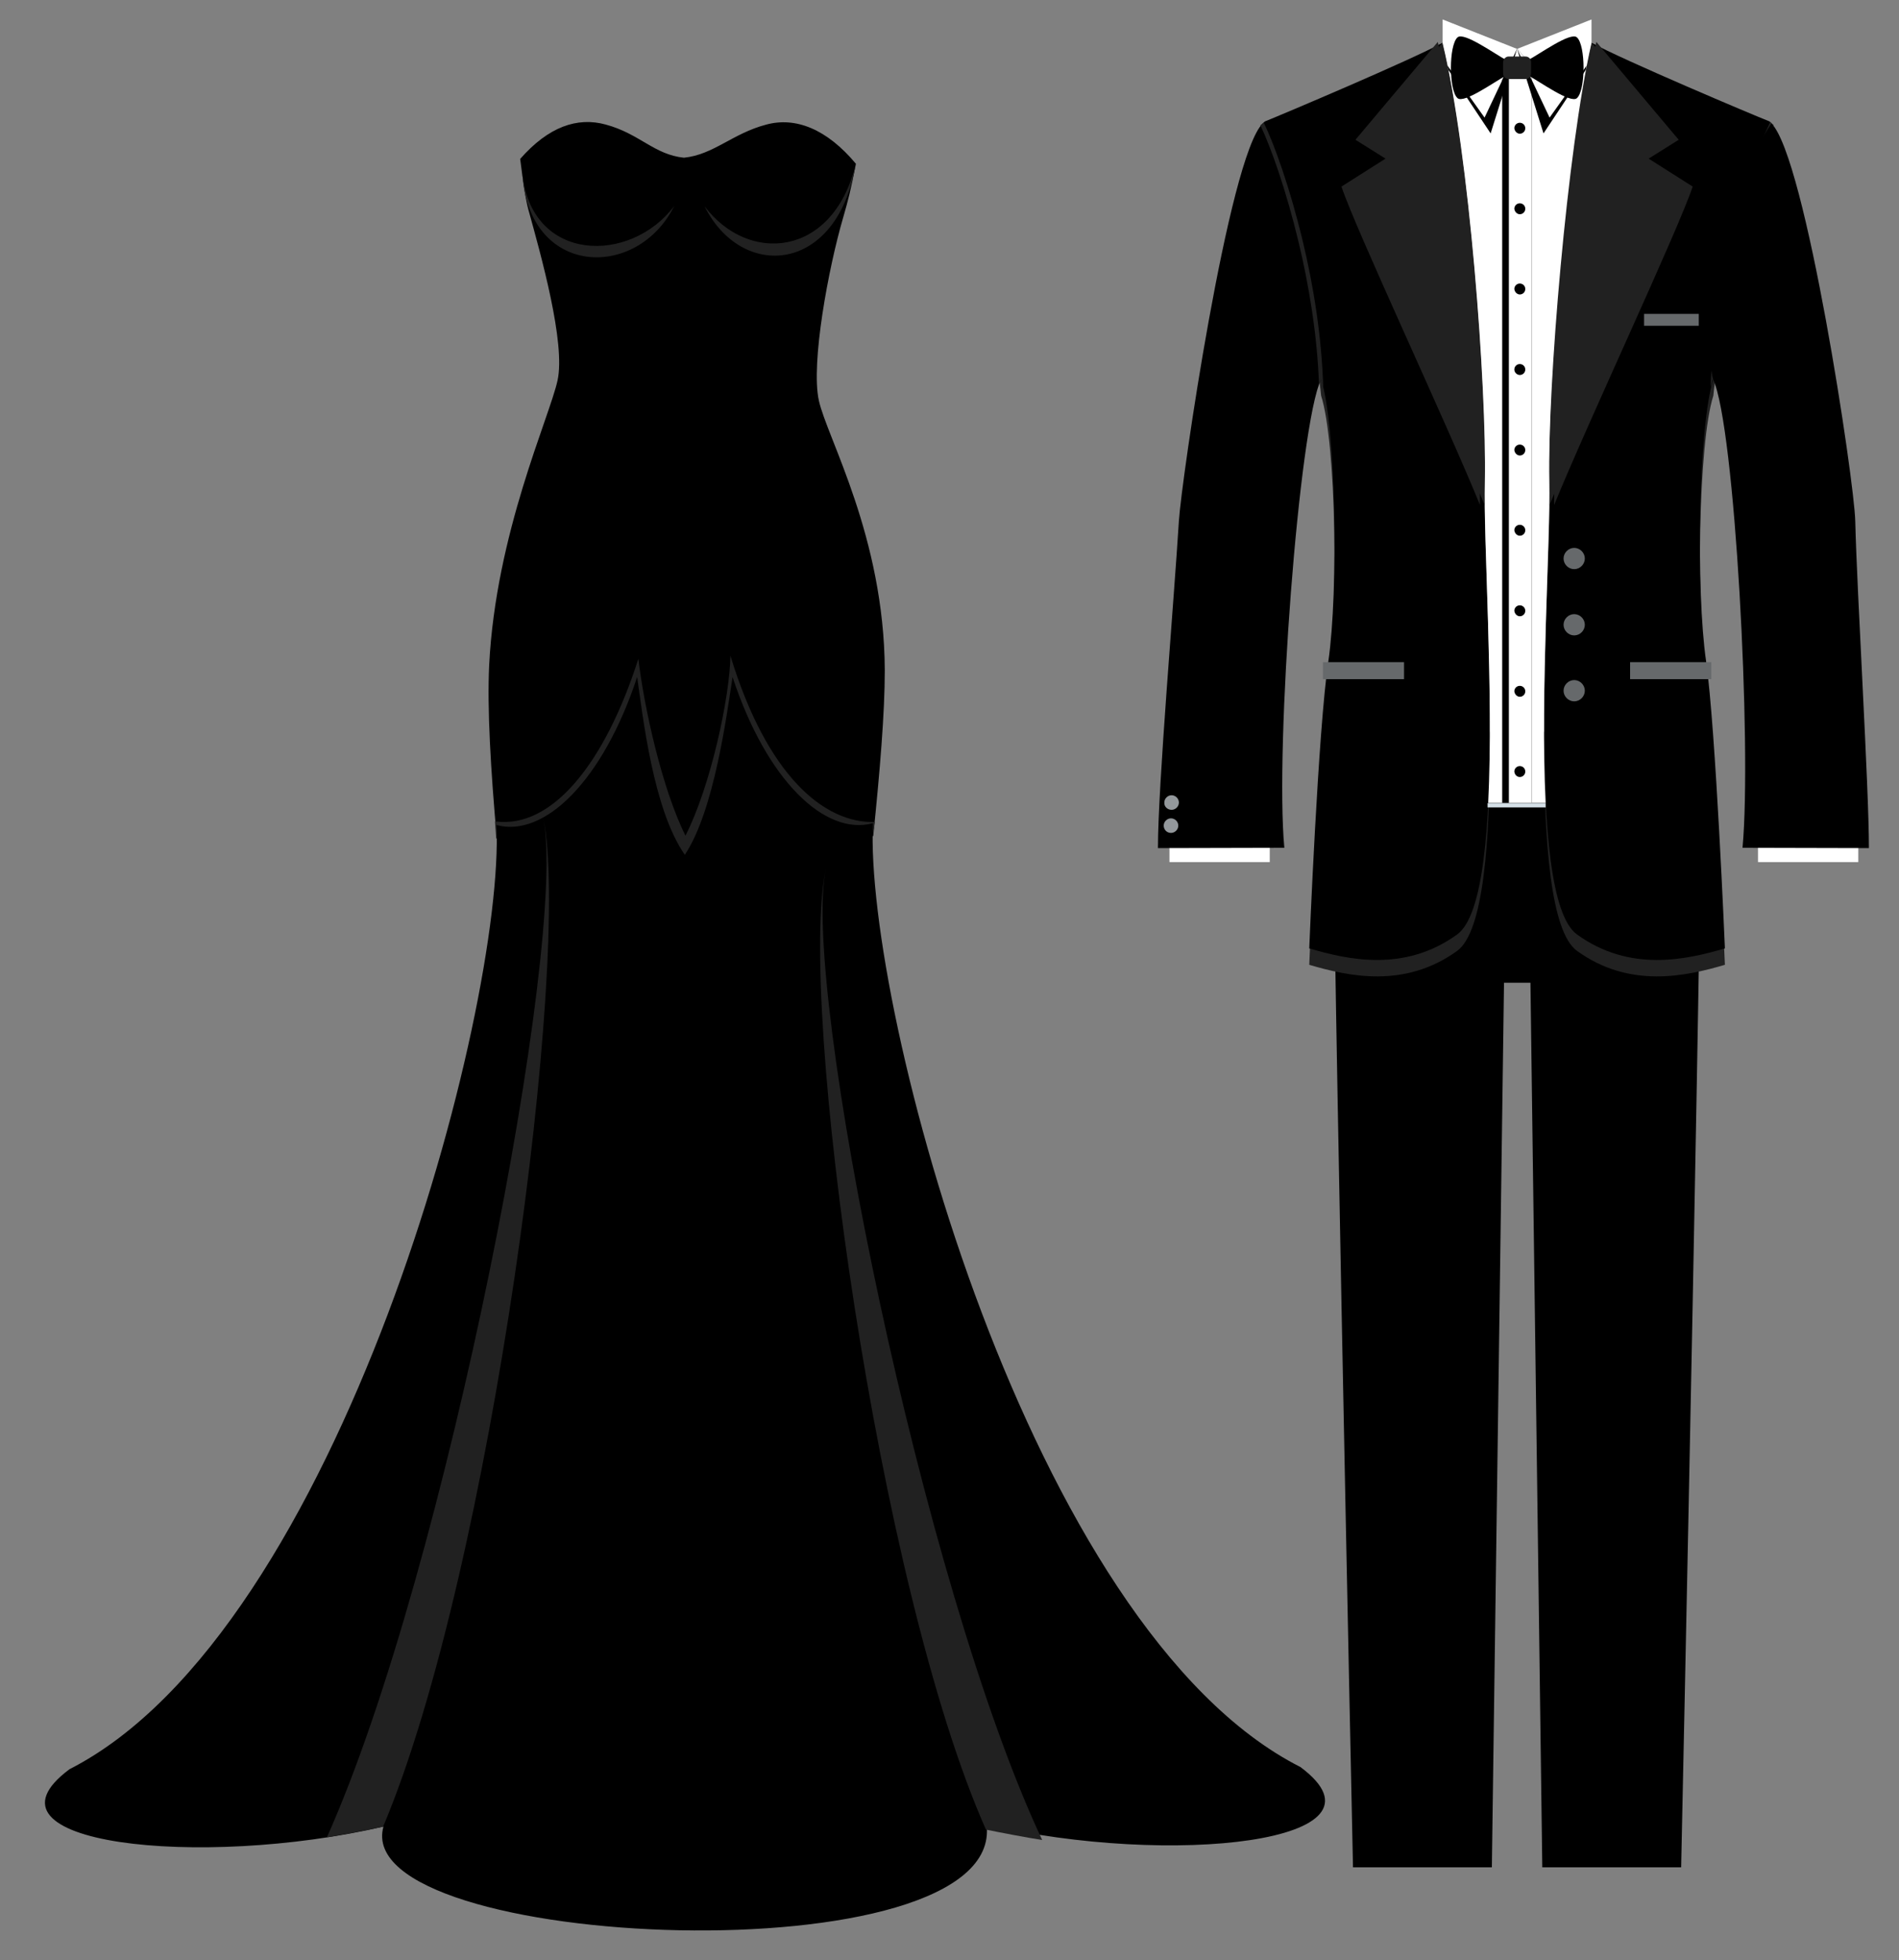
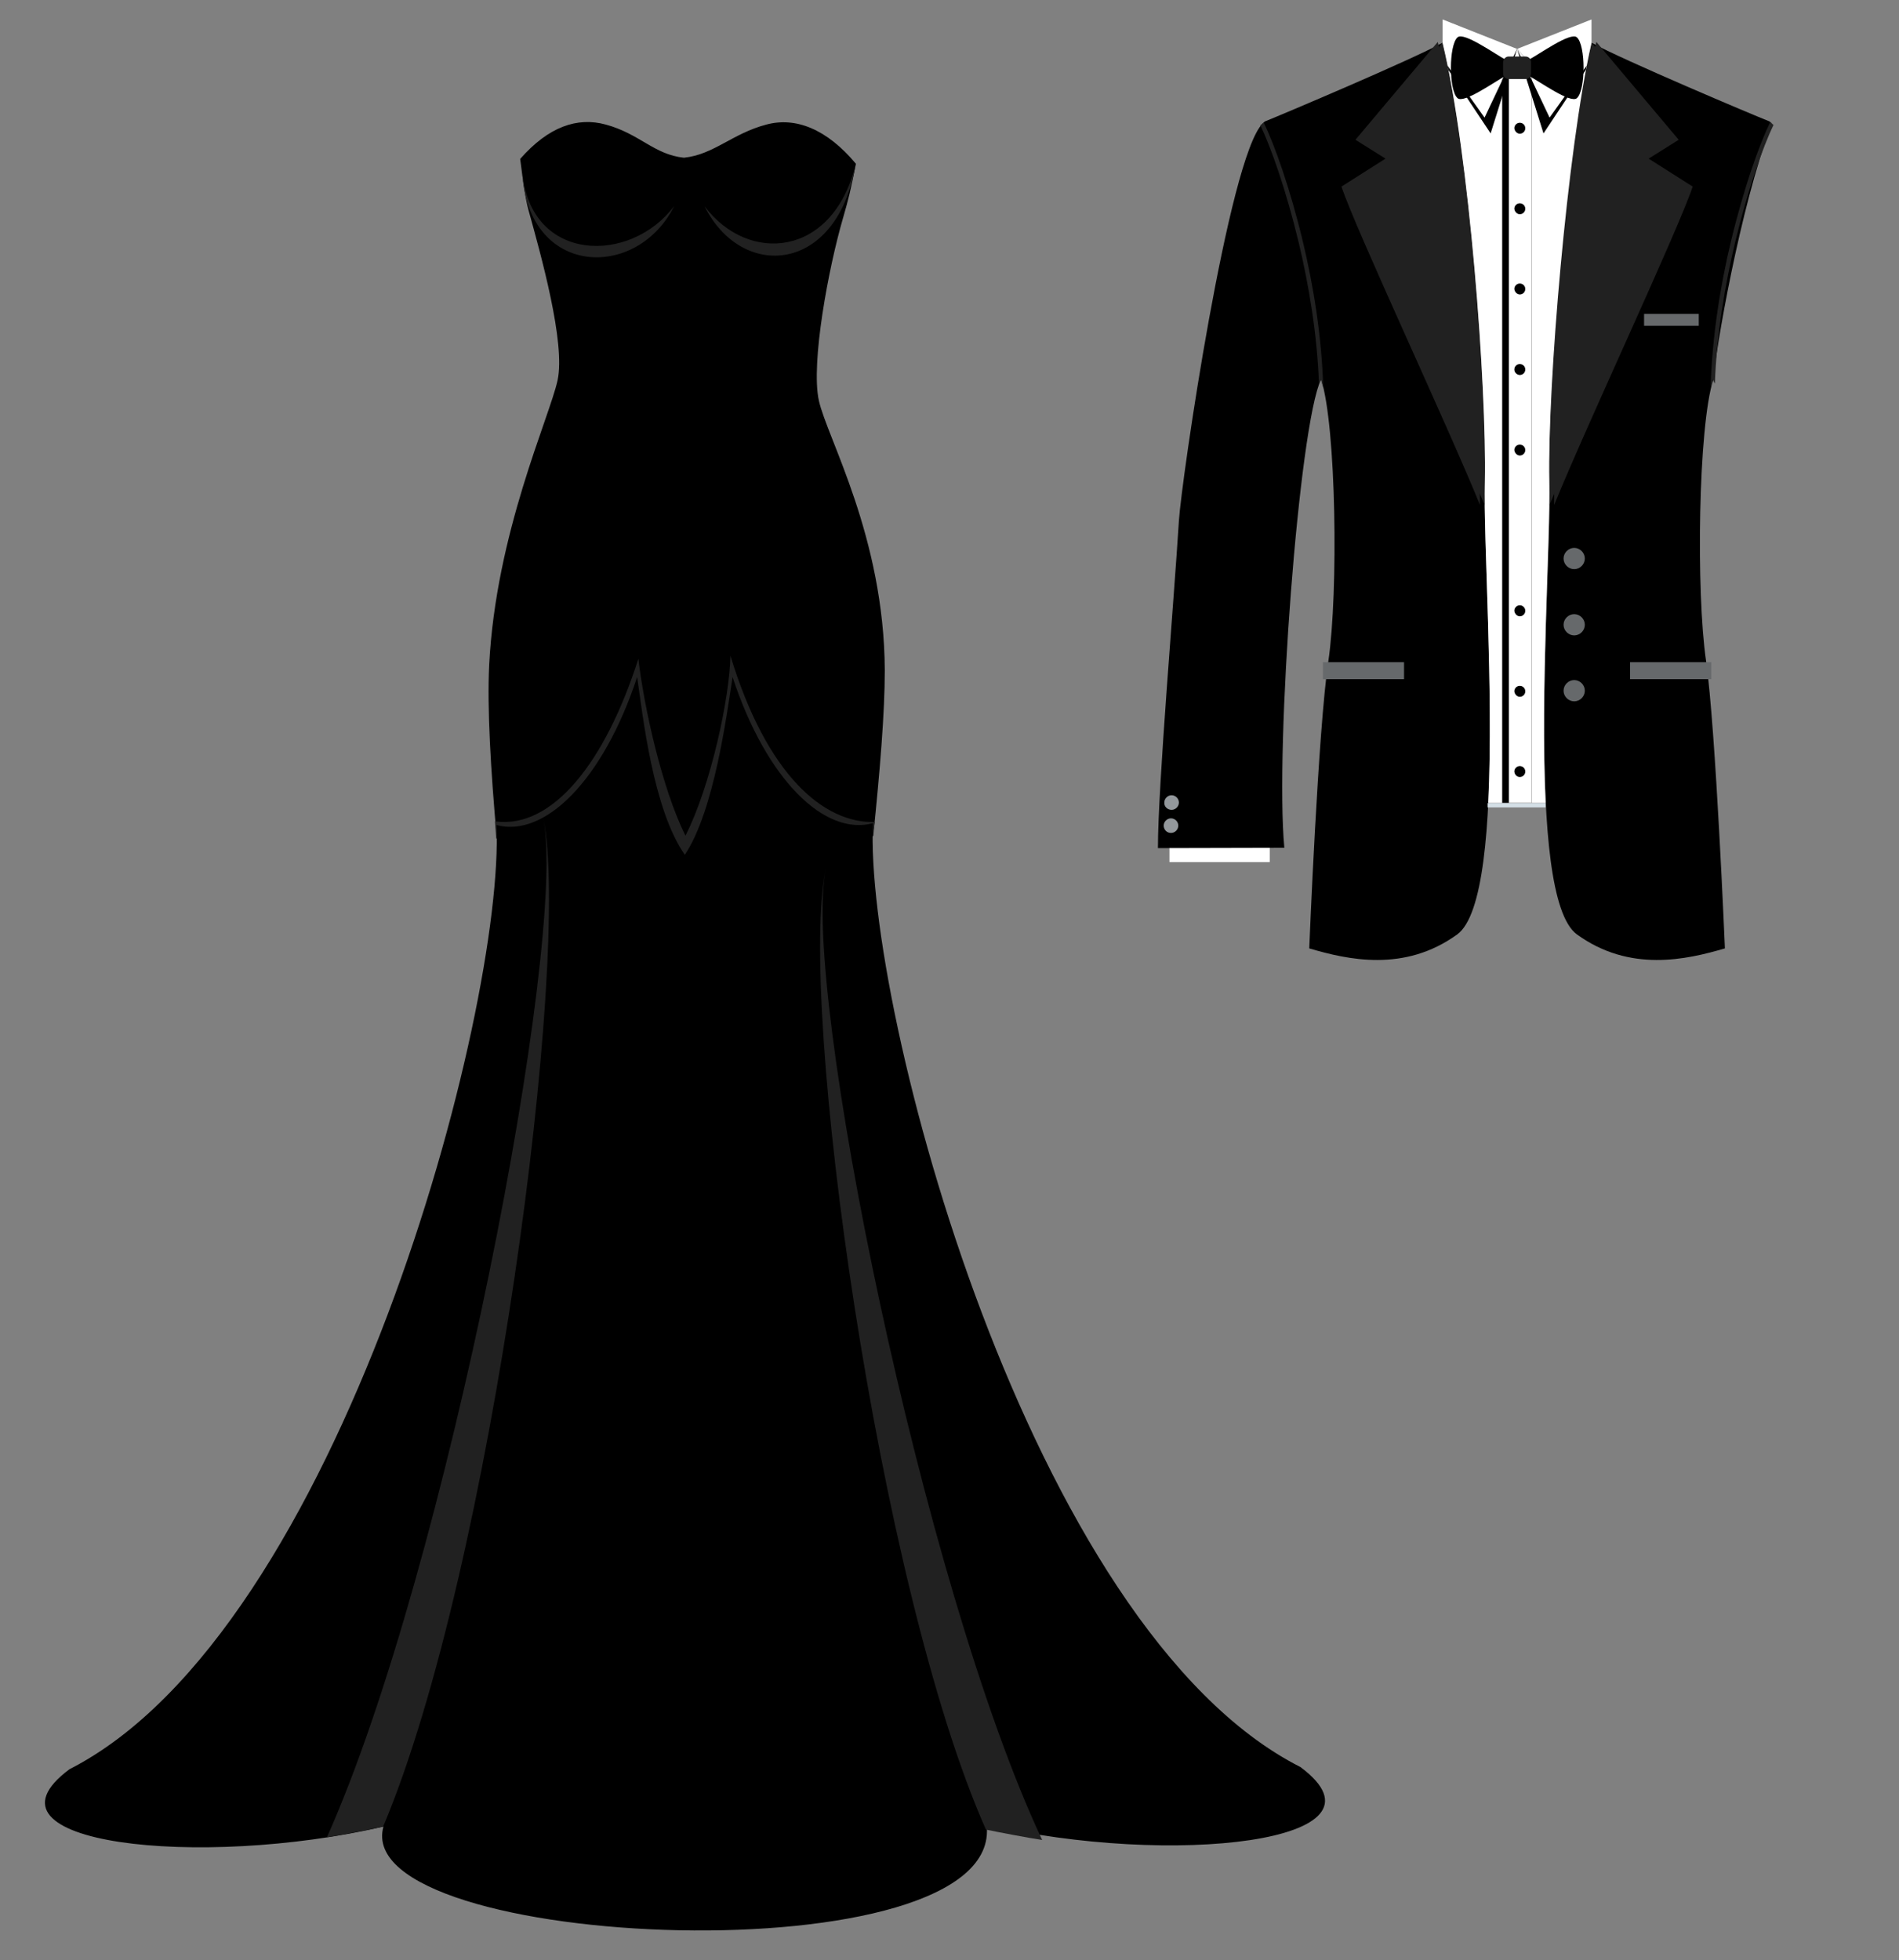
<svg xmlns="http://www.w3.org/2000/svg" xml:space="preserve" style="enable-background:new 0 0 625 645.1;" viewBox="0 0 625 645.1" y="0px" x="0px" id="Objects">
  <rect x="0" y="0" width="625" height="645.1" fill="#808080" stroke="none" />
  <style type="text/css"> .st0{fill-rule:evenodd;clip-rule:evenodd;fill:#FFFFFF;} .st1{fill-rule:evenodd;clip-rule:evenodd;} .st2{fill-rule:evenodd;clip-rule:evenodd;fill:#212121;} .st3{fill:#212121;} .st4{fill-rule:evenodd;clip-rule:evenodd;fill:#93989C;} .st5{fill-rule:evenodd;clip-rule:evenodd;fill:#66696B;} .st6{fill-rule:evenodd;clip-rule:evenodd;fill:#D4DFE6;} </style>
  <rect height="8" width="33" class="st0" y="275.7" x="384.9" />
-   <rect height="8" width="33" class="st0" y="275.7" x="578.6" />
-   <path d="M559.8,240.8c1.4,6.5-6.5,373.7-6.5,373.7h-45.7l-3.9-291.1H495L491,614.5h-45.7c0,0-7.9-367.3-6.5-373.7H559.8 z" class="st1" />
-   <path d="M567.7,317.5c-12.6,3.7-31.3,8-48.7-4.6c-17.3-12.6-8.5-118.1-9-149.2c-0.6-31.1,5.9-109,13.9-144.2 c9.9,5.5,53.7,24,58.1,25.7c0.4,0.1,0.7,0.4,1.1,0.8c-10.7,28.7-18.4,74.6-19.2,84.2c-5,15.5-5.7,70.1-2.4,92.7 C564.7,245.5,567.7,317.5,567.7,317.5L567.7,317.5z M430.9,317.5c12.6,3.7,31.3,8,48.7-4.6c17.3-12.6,8.4-118.2,9-149.2 c0.6-31-5.1-107.7-13.9-144.2c-9.9,5.5-53.7,24-58,25.7c-0.4,0.1-0.7,0.4-1.1,0.8c10.7,28.7,18.4,74.6,19.2,84.2 c5,15.5,5.7,70.1,2.4,92.7C433.8,245.5,430.9,317.5,430.9,317.5z" class="st2" />
  <path d="M567.7,312.1c-12.6,3.7-31.3,8-48.7-4.6c-17.3-12.6-8.5-118.1-9-149.2c-0.6-31.1,5.9-109,13.9-144.2 c9.9,5.5,53.7,24,58.1,25.7c0.4,0.1,0.7,0.4,1.1,0.8c-10.7,28.7-18.4,74.6-19.2,84.2c-5,15.5-5.7,70.1-2.4,92.7 C564.7,240.1,567.7,312.1,567.7,312.1L567.7,312.1z M430.9,312.1c12.6,3.7,31.3,8,48.7-4.6c17.3-12.6,8.4-118.2,9-149.2 c0.6-31-5.1-107.7-13.9-144.2c-9.9,5.5-53.7,24-58,25.7c-0.4,0.1-0.7,0.4-1.1,0.8c10.7,28.7,18.4,74.6,19.2,84.2 c5,15.5,5.7,70.1,2.4,92.7C433.8,240.1,430.9,312.1,430.9,312.1z" class="st1" />
  <path d="M557.1,61.4c-4.8,14.4-34.7,78-45.6,104.8c0-3.1,0.1-5.8,0-8.2c-0.6-31,5.1-107.7,13.9-144.2L552.5,46l-9.9,6.2 L557.1,61.4z" class="st2" />
  <path d="M582.6,40.2c-3.6,7.4-8.7,21.7-12.9,39.2c-3.5,14.6-6.2,31.3-6.7,48c0.2-0.5,0.4-1.3,0.7-2.6 c0.1,0.2,0.4,1,0.7,1.4c0.6-16.2,3.3-32.4,6.7-46.6c4.1-17.1,9.1-31.2,12.6-38.5C583.4,40.9,583.1,40.6,582.6,40.2z" class="st3" />
-   <path d="M583,40.6c11.3,11.1,27.3,117.7,27.6,130.8c0.6,24.6,4.5,87.4,4.5,107.7l-41.6-0.1 c3.1-33.3-2.5-139.1-9.7-154.2C560.4,112.2,566.7,65.2,583,40.6z" class="st1" />
  <path d="M415.6,40.6c16.3,26.2,22.6,72.7,19.2,84.2c-7.3,15.1-15.2,120.9-12.1,154.2l-41.6,0.1 c0-20.3,5.3-81.7,6.9-107.7C388.8,158.4,404.3,51.7,415.6,40.6z" class="st1" />
  <g>
    <path d="M385.6,266.5c1.3,0,2.4-1.1,2.4-2.4c0-1.3-1.1-2.4-2.4-2.4c-1.3,0-2.4,1.1-2.4,2.4 C383.1,265.4,384.2,266.5,385.6,266.5z" class="st4" />
    <path d="M385.4,274.1c1.3,0,2.4-1.1,2.4-2.4c0-1.3-1.1-2.4-2.4-2.4c-1.3,0-2.4,1.1-2.4,2.4 C383,273,384,274.1,385.4,274.1z" class="st4" />
  </g>
  <path d="M441.5,61.4c4.8,14.4,34.7,78,45.6,104.8c0-3.1-0.1-5.8,0-8.2c0.6-31-5.1-107.7-13.9-144.2L446.1,46l9.9,6.2 L441.5,61.4z" class="st2" />
  <path d="M443.1,61.8c4.8,14.4,34.7,77.8,45.6,104.6c0-3.1-0.1-5.8,0-8.2c0.6-31-5.1-107.7-13.9-144.2L447.9,46l10.2,6.3 L443.1,61.8z" class="st2" />
  <rect height="3.9" width="18" class="st5" y="103.3" x="541.1" />
  <rect height="5.6" width="26.7" class="st5" y="217.9" x="435.4" />
  <rect height="5.6" width="26.7" class="st5" y="217.9" x="536.5" />
  <path d="M555.5,61.8c-4.8,14.4-34.7,77.8-45.6,104.6c0-3.1,0.1-5.8,0-8.2c-0.6-31,5.1-107.7,13.9-144.2L550.7,46 l-10.2,6.3L555.5,61.8z" class="st2" />
  <path d="M489.8,264.2l18.9,0c-1.8-36.9,1.6-86.3,1.2-105.9c-0.6-31.1,5.9-109,13.9-144.2V6.4l-24.5,9.7l-24.5-9.7v7.8 c8.8,36.4,14.5,113.1,13.9,144.2C488.2,177.9,491.6,227.4,489.8,264.2z" class="st0" />
  <g>
    <path d="M518.1,187.3c1.9,0,3.5-1.6,3.5-3.5c0-1.9-1.6-3.5-3.5-3.5c-1.9,0-3.5,1.6-3.5,3.5 C514.6,185.7,516.2,187.3,518.1,187.3z" class="st5" />
    <path d="M518.1,209.1c1.9,0,3.5-1.6,3.5-3.5c0-1.9-1.6-3.5-3.5-3.5c-1.9,0-3.5,1.6-3.5,3.5 C514.6,207.5,516.2,209.1,518.1,209.1z" class="st5" />
    <path d="M518.1,230.8c1.9,0,3.5-1.6,3.5-3.5c0-1.9-1.6-3.5-3.5-3.5c-1.9,0-3.5,1.6-3.5,3.5 C514.6,229.2,516.2,230.8,518.1,230.8z" class="st5" />
  </g>
  <polygon points="494.4,26.3 499.3,16.1 504.1,21.3 504.1,264.2 494.4,264.2" class="st1" />
  <polygon points="496.6,21.3 499.3,16.1 504.1,21.3 504.1,264.2 496.6,264.2" class="st0" />
  <path d="M499.3,16.1L510,38.7l12.2-17.1l-0.3,1.4L508,43.9L499.3,16.1z" class="st1" />
  <path d="M499.3,16.1l-10.7,22.6l-12.2-17.1l0.3,1.4l13.9,20.9L499.3,16.1z" class="st1" />
  <g>
    <path d="M500.2,44c1,0,1.8-0.8,1.8-1.8c0-1-0.8-1.8-1.8-1.8c-1,0-1.8,0.8-1.8,1.8C498.5,43.2,499.3,44,500.2,44z" class="st1" />
    <path d="M500.2,70.5c1,0,1.8-0.8,1.8-1.8c0-1-0.8-1.8-1.8-1.8c-1,0-1.8,0.8-1.8,1.8C498.5,69.7,499.3,70.5,500.2,70.5z" class="st1" />
    <path d="M500.2,96.9c1,0,1.8-0.8,1.8-1.8c0-1-0.8-1.8-1.8-1.8c-1,0-1.8,0.8-1.8,1.8C498.5,96.1,499.3,96.9,500.2,96.9z" class="st1" />
    <path d="M500.2,123.4c1,0,1.8-0.8,1.8-1.8s-0.8-1.8-1.8-1.8c-1,0-1.8,0.8-1.8,1.8S499.3,123.4,500.2,123.4z" class="st1" />
    <path d="M500.2,149.9c1,0,1.8-0.8,1.8-1.8c0-1-0.8-1.8-1.8-1.8c-1,0-1.8,0.8-1.8,1.8 C498.5,149.1,499.3,149.9,500.2,149.9z" class="st1" />
-     <path d="M500.2,176.3c1,0,1.8-0.8,1.8-1.8c0-1-0.8-1.8-1.8-1.8c-1,0-1.8,0.8-1.8,1.8 C498.5,175.5,499.3,176.3,500.2,176.3z" class="st1" />
    <path d="M500.2,202.8c1,0,1.8-0.8,1.8-1.8c0-1-0.8-1.8-1.8-1.8c-1,0-1.8,0.8-1.8,1.8 C498.5,202,499.3,202.8,500.2,202.8z" class="st1" />
    <path d="M500.2,229.3c1,0,1.8-0.8,1.8-1.8c0-1-0.8-1.8-1.8-1.8c-1,0-1.8,0.8-1.8,1.8 C498.5,228.5,499.3,229.3,500.2,229.3z" class="st1" />
    <path d="M500.2,255.7c1,0,1.8-0.8,1.8-1.8c0-1-0.8-1.8-1.8-1.8c-1,0-1.8,0.8-1.8,1.8 C498.5,255,499.3,255.7,500.2,255.7z" class="st1" />
  </g>
  <g>
    <path d="M502.9,19.8c3.8-2,14-9.4,16.1-7.5c2.9,2.6,2.9,17.4,0,20c-2.1,1.9-12.3-5.5-16.1-7.5 C501.8,23.4,501.8,21.1,502.9,19.8z" class="st1" />
    <path d="M495.8,19.8c-3.8-2-14-9.4-16.1-7.5c-2.9,2.6-2.9,17.4,0,20c2.1,1.9,12.3-5.5,16.1-7.5 C496.9,23.4,496.9,21.1,495.8,19.8z" class="st1" />
  </g>
  <path d="M496.5,18.6h5.6c1,0,1.8,0.8,1.8,1.8v3.8c0,1-0.8,1.8-1.8,1.8h-5.6c-1,0-1.8-0.8-1.8-1.8v-3.8 C494.8,19.4,495.6,18.6,496.5,18.6z" class="st2" />
  <path d="M281.7,53.9c-1.7,8.7-2.5,11.8-4.2,17.7c-4.8,16.4-10.7,47.9-8,60.2c2.7,12.3,21.5,44.8,21.7,88.8 c0,14-1.6,33.1-3.8,54.5c-52.1,18.6-93.5,10.8-123.9,0.7c-2-22.5-3.2-42.7-2.5-57c2.2-43.4,19.8-81.3,22.5-93.6 c2.7-12.3-5.5-41.4-9.6-56.2c-1-3.6-1.8-9.7-2.7-16.7c9.3-10.6,18.8-13.9,28.2-11.3c11.1,3,15.9,9.9,25.7,10.9c9.8-1,16-8,27.1-10.9 C261.8,38.4,272.1,42.4,281.7,53.9z" class="st1" />
  <path d="M281.6,54.2c-7.5,30.5-35.3,32.8-49.7,13.7C244.1,92.4,275.5,90.2,281.6,54.2z" class="st2" />
  <path d="M171.9,56.9c2.9,29.7,35.6,30.1,50,10.9C209.6,92.4,173.8,91.2,171.9,56.9z" class="st2" />
  <path d="M287.9,270.5c-16.7,0.5-35.5-15.3-47.5-54.7c-0.2,13.4-6.4,42.7-14.8,59.2c-7.8-15.6-13.7-42.7-15.5-58.2 c-10.9,34.1-28.3,56.1-47.2,53.5c0.3,3.5,0.1,1.9,0.4,5.6c30.4,10.1,71.8,17.9,123.9-0.7C287.6,271.5,287.6,274,287.9,270.5z" class="st2" />
  <path d="M415.9,40.3c3.6,7.4,8.7,21.7,12.9,39.2c3.5,14.6,6.2,31.3,6.7,48c-0.2-0.5-0.4-1.3-0.7-2.6 c-0.1,0.2-0.4,1-0.7,1.4c-0.6-16.2-3.3-32.4-6.7-46.6c-4.1-17.1-9.1-31.2-12.6-38.5C415.2,41,415.5,40.6,415.9,40.3z" class="st3" />
  <rect height="1.4" width="19.1" class="st6" y="264.3" x="489.6" />
  <path d="M287.3,270.9c-15.8,4.3-35-14.1-46.2-48.1c-1.9,12.3-6,43.9-15.7,58.5c-10.5-14.9-13.9-46.2-15.7-58.5 c-11.2,34-30.5,53-46.3,48.7c2.8,60.5-51.4,265.3-140.5,310.7c-33.3,24.7,42.9,32.9,103.3,18.9c-11.4,41.1,204.8,50.1,198.5-0.7 c60.3,14.1,136.6,5.9,103.3-18.9C338.6,536.2,284.5,331.4,287.3,270.9z" class="st1" />
  <path d="M178.8,269c9.3,45.6-17,247.6-52.7,332.1c-4.4,1-13.8,2.8-18.5,3.5C146.9,516.8,187,309.1,178.8,269z" class="st2" />
  <path d="M271.8,286c-9.3,43.4,17,235.7,52.7,316.1c4.4,0.9,13.8,2.7,18.5,3.4C303.7,521.9,263.6,324.2,271.8,286z" class="st2" />
</svg>